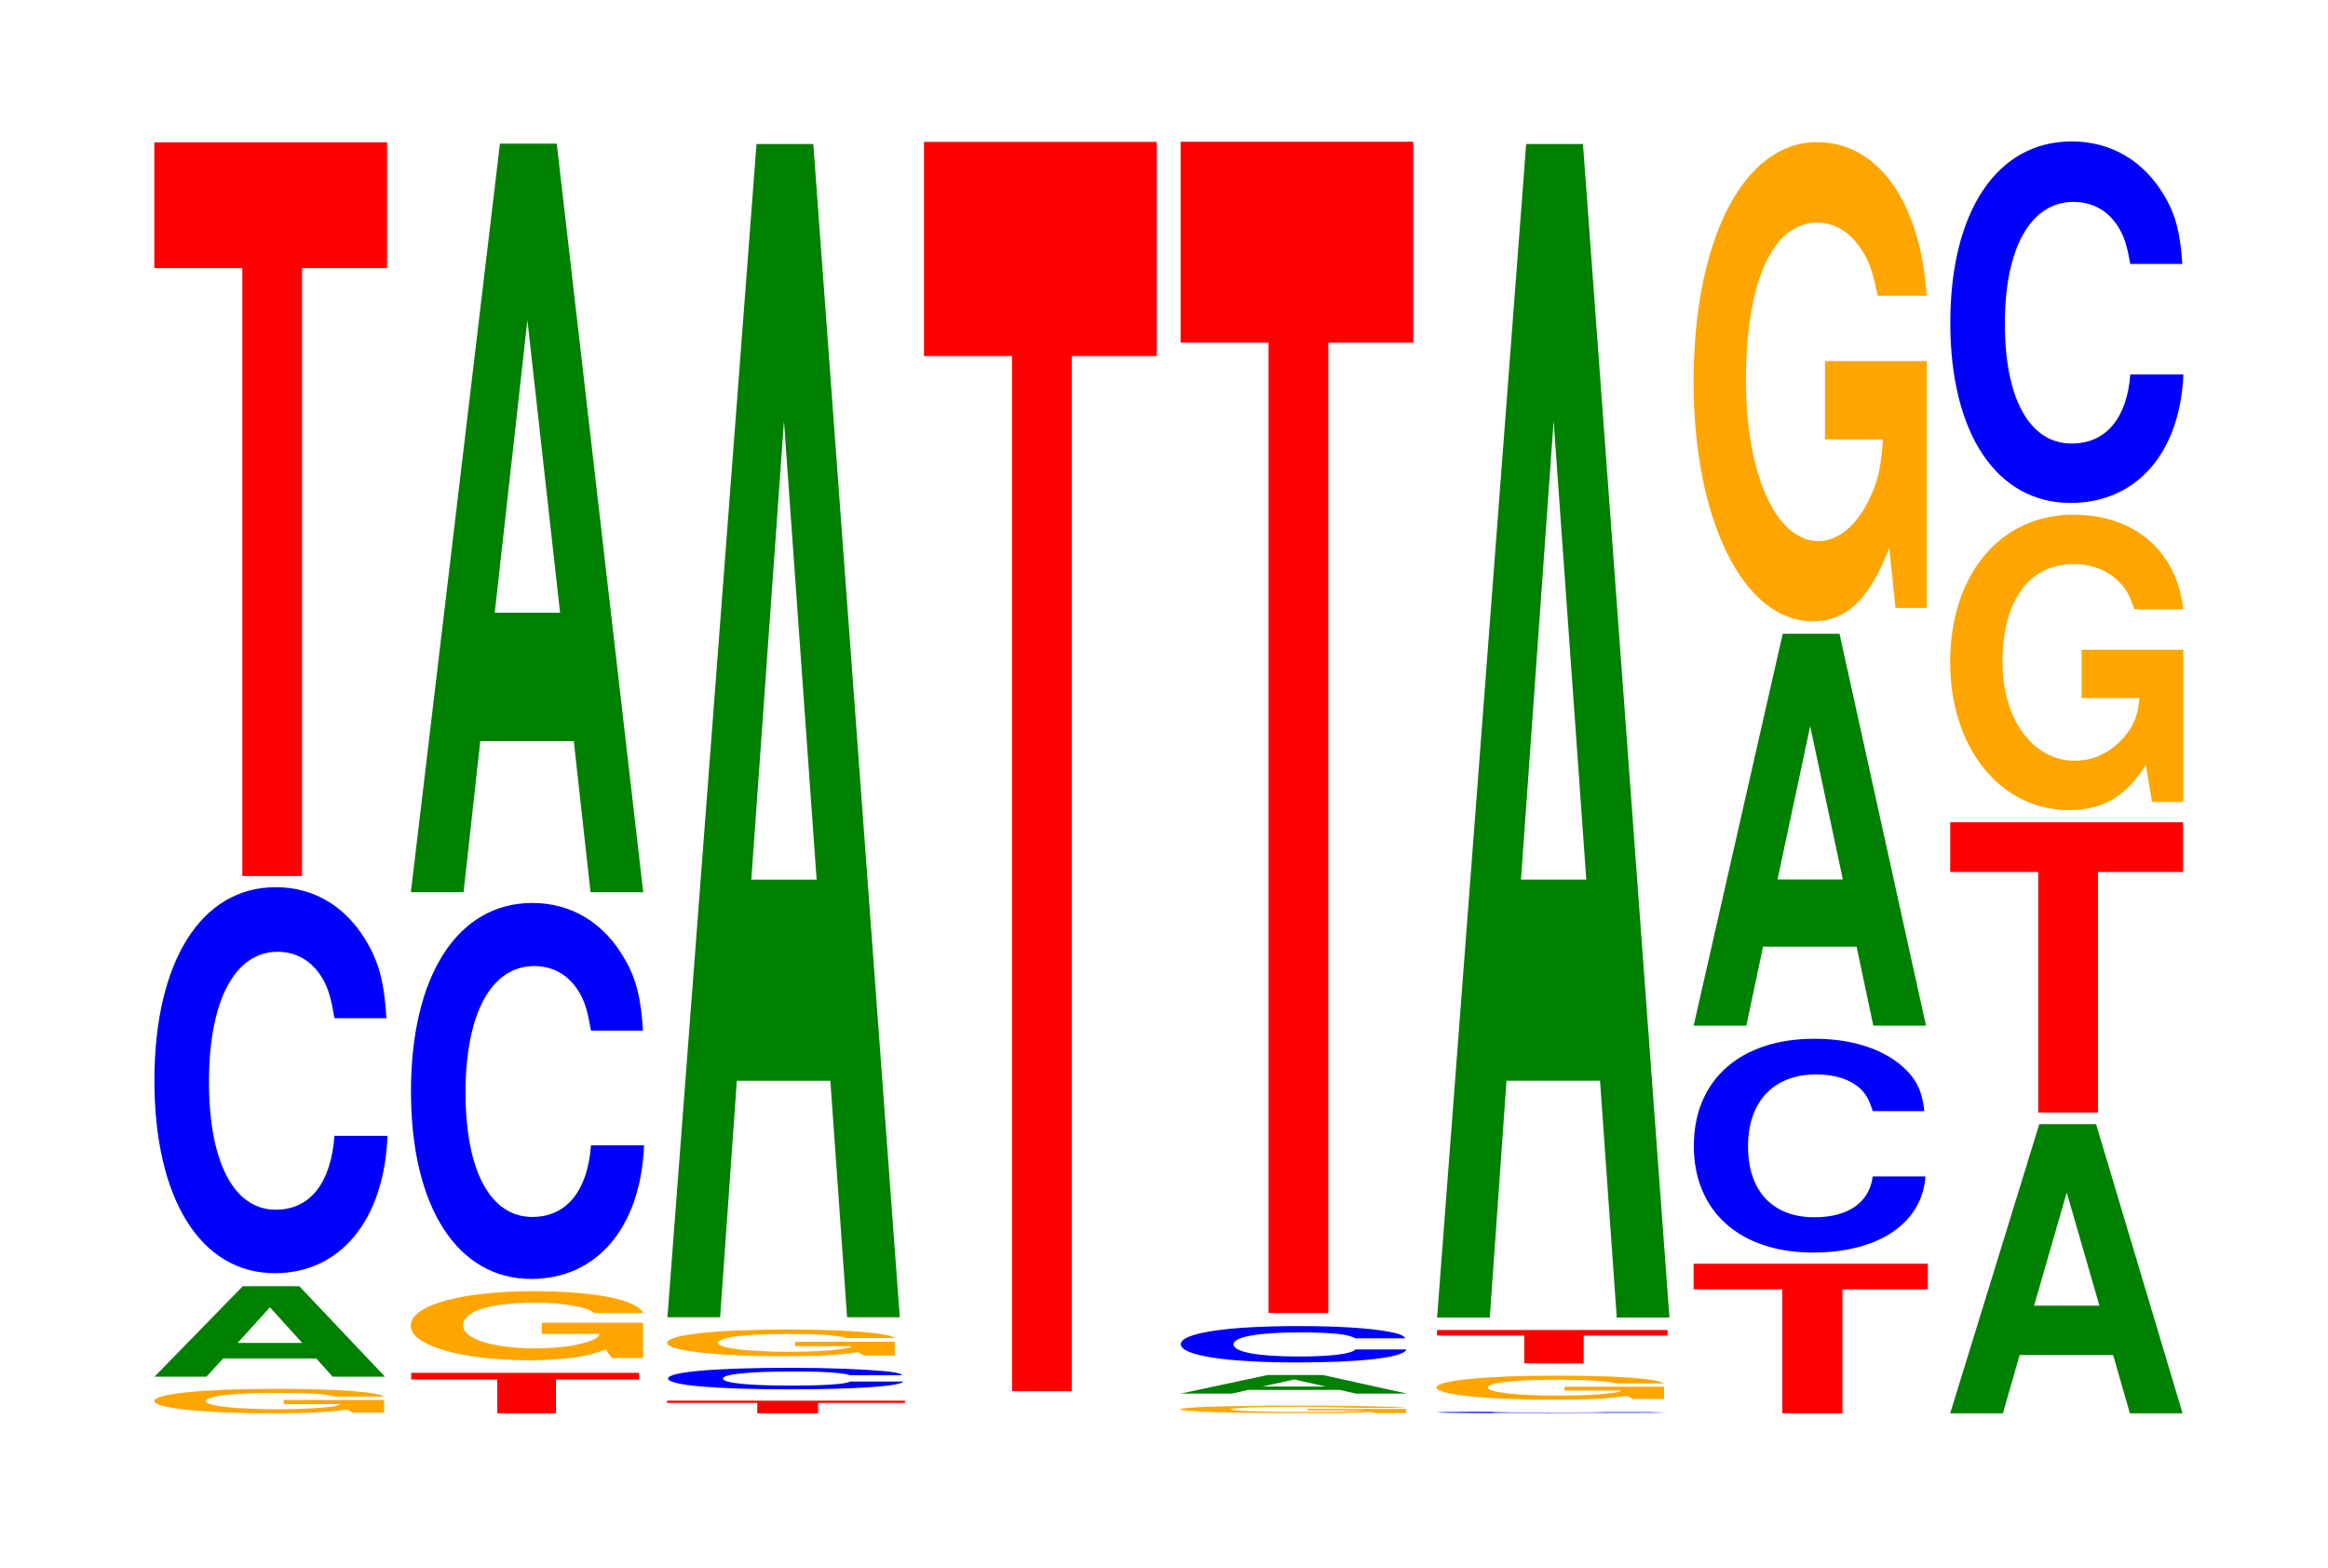
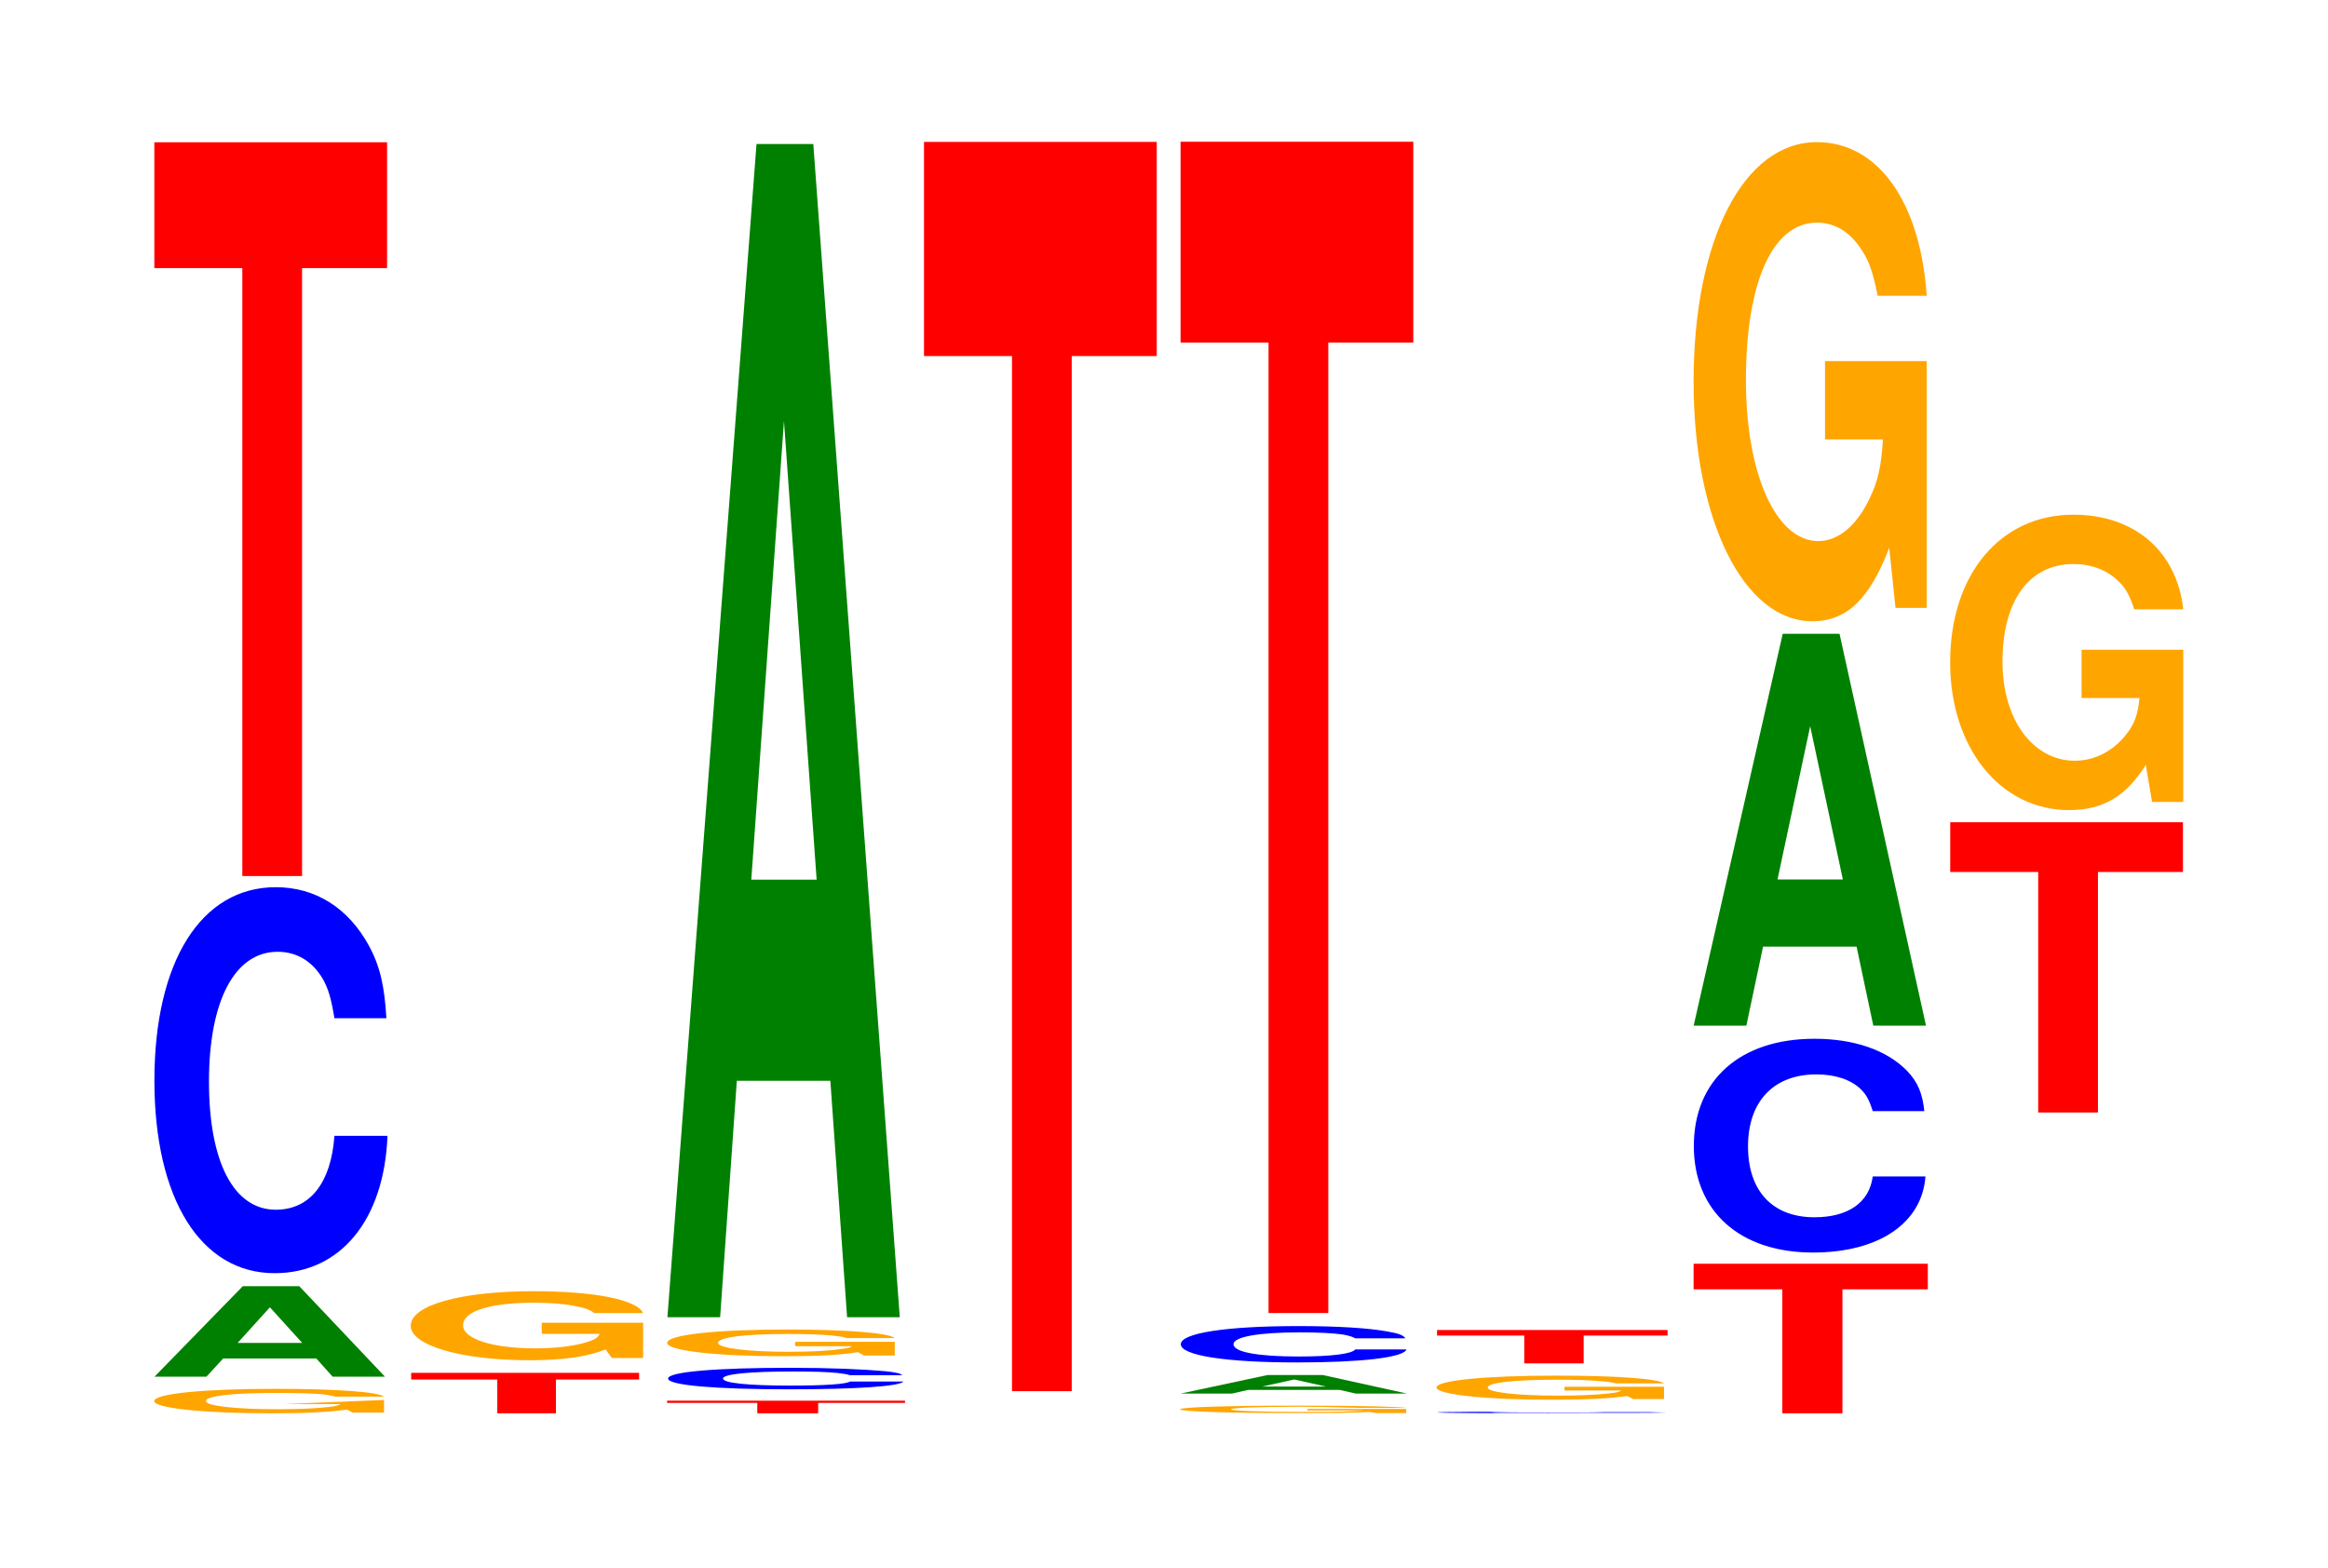
<svg xmlns="http://www.w3.org/2000/svg" xmlns:xlink="http://www.w3.org/1999/xlink" width="98pt" height="66pt" viewBox="0 0 98 66" version="1.1">
  <defs>
    <g>
      <symbol overflow="visible" id="glyph0-0">
-         <path style="stroke:none;" d="M 10.281 -0.531 L 6.062 -0.531 L 6.062 -0.359 L 8.453 -0.359 C 8.391 -0.312 8.25 -0.266 7.938 -0.234 C 7.422 -0.172 6.625 -0.141 5.781 -0.141 C 4.031 -0.141 2.781 -0.281 2.781 -0.484 C 2.781 -0.703 3.891 -0.828 5.719 -0.828 C 6.469 -0.828 7.109 -0.812 7.594 -0.781 C 7.891 -0.75 8.047 -0.719 8.234 -0.672 L 10.281 -0.672 C 10.016 -0.875 8.25 -1 5.703 -1 C 2.672 -1 0.609 -0.797 0.609 -0.484 C 0.609 -0.188 2.688 0.031 5.531 0.031 C 6.953 0.031 7.906 -0.016 8.719 -0.125 L 8.969 0 L 10.281 0 Z M 10.281 -0.531 " />
+         <path style="stroke:none;" d="M 10.281 -0.531 L 6.062 -0.359 L 8.453 -0.359 C 8.391 -0.312 8.25 -0.266 7.938 -0.234 C 7.422 -0.172 6.625 -0.141 5.781 -0.141 C 4.031 -0.141 2.781 -0.281 2.781 -0.484 C 2.781 -0.703 3.891 -0.828 5.719 -0.828 C 6.469 -0.828 7.109 -0.812 7.594 -0.781 C 7.891 -0.75 8.047 -0.719 8.234 -0.672 L 10.281 -0.672 C 10.016 -0.875 8.25 -1 5.703 -1 C 2.672 -1 0.609 -0.797 0.609 -0.484 C 0.609 -0.188 2.688 0.031 5.531 0.031 C 6.953 0.031 7.906 -0.016 8.719 -0.125 L 8.969 0 L 10.281 0 Z M 10.281 -0.531 " />
      </symbol>
      <symbol overflow="visible" id="glyph1-0">
        <path style="stroke:none;" d="M 7.188 -0.766 L 7.875 0 L 10.078 0 L 6.469 -3.812 L 4.094 -3.812 L 0.375 0 L 2.562 0 L 3.266 -0.766 Z M 6.594 -1.422 L 3.875 -1.422 L 5.234 -2.922 Z M 6.594 -1.422 " />
      </symbol>
      <symbol overflow="visible" id="glyph2-0">
        <path style="stroke:none;" d="M 10.438 -10.25 C 10.359 -11.594 10.172 -12.453 9.688 -13.328 C 8.828 -14.891 7.453 -15.766 5.781 -15.766 C 2.641 -15.766 0.672 -12.641 0.672 -7.625 C 0.672 -2.641 2.625 0.484 5.734 0.484 C 8.5 0.484 10.344 -1.75 10.484 -5.297 L 8.25 -5.297 C 8.109 -3.312 7.219 -2.188 5.781 -2.188 C 4.016 -2.188 2.969 -4.188 2.969 -7.578 C 2.969 -11 4.062 -13.047 5.859 -13.047 C 6.656 -13.047 7.312 -12.656 7.75 -11.922 C 8 -11.484 8.109 -11.094 8.25 -10.25 Z M 10.438 -10.25 " />
      </symbol>
      <symbol overflow="visible" id="glyph3-0">
        <path style="stroke:none;" d="M 6.453 -25.594 L 10.031 -25.594 L 10.031 -30.891 L 0.234 -30.891 L 0.234 -25.594 L 3.938 -25.594 L 3.938 0 L 6.453 0 Z M 6.453 -25.594 " />
      </symbol>
      <symbol overflow="visible" id="glyph4-0">
        <path style="stroke:none;" d="M 6.328 -1.422 L 9.828 -1.422 L 9.828 -1.703 L 0.234 -1.703 L 0.234 -1.422 L 3.859 -1.422 L 3.859 0 L 6.328 0 Z M 6.328 -1.422 " />
      </symbol>
      <symbol overflow="visible" id="glyph5-0">
        <path style="stroke:none;" d="M 10.391 -1.484 L 6.125 -1.484 L 6.125 -1.016 L 8.562 -1.016 C 8.5 -0.859 8.344 -0.766 8.031 -0.672 C 7.5 -0.5 6.703 -0.406 5.844 -0.406 C 4.078 -0.406 2.812 -0.797 2.812 -1.375 C 2.812 -1.969 3.938 -2.328 5.797 -2.328 C 6.547 -2.328 7.203 -2.266 7.672 -2.156 C 7.984 -2.094 8.141 -2.031 8.344 -1.891 L 10.391 -1.891 C 10.141 -2.453 8.344 -2.812 5.781 -2.812 C 2.703 -2.812 0.609 -2.219 0.609 -1.359 C 0.609 -0.531 2.719 0.094 5.594 0.094 C 7.031 0.094 8 -0.047 8.812 -0.359 L 9.078 0 L 10.391 0 Z M 10.391 -1.484 " />
      </symbol>
      <symbol overflow="visible" id="glyph6-0">
-         <path style="stroke:none;" d="M 10.438 -9.984 C 10.359 -11.297 10.172 -12.125 9.688 -12.969 C 8.828 -14.5 7.453 -15.359 5.781 -15.359 C 2.641 -15.359 0.672 -12.312 0.672 -7.422 C 0.672 -2.562 2.625 0.469 5.734 0.469 C 8.5 0.469 10.344 -1.703 10.484 -5.156 L 8.25 -5.156 C 8.109 -3.234 7.219 -2.141 5.781 -2.141 C 4.016 -2.141 2.969 -4.078 2.969 -7.375 C 2.969 -10.719 4.062 -12.703 5.859 -12.703 C 6.656 -12.703 7.312 -12.328 7.75 -11.609 C 8 -11.188 8.109 -10.797 8.25 -9.984 Z M 10.438 -9.984 " />
-       </symbol>
+         </symbol>
      <symbol overflow="visible" id="glyph7-0">
-         <path style="stroke:none;" d="M 7.234 -6.359 L 7.938 0 L 10.156 0 L 6.516 -31.516 L 4.125 -31.516 L 0.375 0 L 2.594 0 L 3.297 -6.359 Z M 6.656 -11.766 L 3.906 -11.766 L 5.281 -24.078 Z M 6.656 -11.766 " />
-       </symbol>
+         </symbol>
      <symbol overflow="visible" id="glyph8-0">
        <path style="stroke:none;" d="M 6.594 -0.438 L 10.25 -0.438 L 10.25 -0.531 L 0.234 -0.531 L 0.234 -0.438 L 4.031 -0.438 L 4.031 0 L 6.594 0 Z M 6.594 -0.438 " />
      </symbol>
      <symbol overflow="visible" id="glyph9-0">
        <path style="stroke:none;" d="M 10.547 -0.562 C 10.469 -0.641 10.266 -0.688 9.797 -0.734 C 8.922 -0.812 7.531 -0.875 5.844 -0.875 C 2.656 -0.875 0.688 -0.703 0.688 -0.422 C 0.688 -0.141 2.641 0.031 5.781 0.031 C 8.578 0.031 10.453 -0.094 10.594 -0.297 L 8.344 -0.297 C 8.203 -0.188 7.281 -0.125 5.844 -0.125 C 4.047 -0.125 3 -0.234 3 -0.422 C 3 -0.609 4.094 -0.719 5.922 -0.719 C 6.734 -0.719 7.391 -0.703 7.828 -0.656 C 8.078 -0.625 8.203 -0.609 8.344 -0.562 Z M 10.547 -0.562 " />
      </symbol>
      <symbol overflow="visible" id="glyph10-0">
        <path style="stroke:none;" d="M 10.188 -0.578 L 6 -0.578 L 6 -0.391 L 8.375 -0.391 C 8.328 -0.328 8.188 -0.297 7.859 -0.266 C 7.344 -0.188 6.562 -0.156 5.734 -0.156 C 4 -0.156 2.75 -0.312 2.75 -0.531 C 2.75 -0.766 3.859 -0.906 5.672 -0.906 C 6.422 -0.906 7.047 -0.891 7.516 -0.844 C 7.828 -0.812 7.984 -0.797 8.172 -0.734 L 10.188 -0.734 C 9.922 -0.953 8.188 -1.094 5.656 -1.094 C 2.656 -1.094 0.609 -0.875 0.609 -0.531 C 0.609 -0.203 2.672 0.031 5.484 0.031 C 6.891 0.031 7.844 -0.016 8.641 -0.141 L 8.891 0 L 10.188 0 Z M 10.188 -0.578 " />
      </symbol>
      <symbol overflow="visible" id="glyph11-0">
        <path style="stroke:none;" d="M 7.234 -9.953 L 7.938 0 L 10.156 0 L 6.516 -49.391 L 4.125 -49.391 L 0.375 0 L 2.594 0 L 3.297 -9.953 Z M 6.656 -18.422 L 3.906 -18.422 L 5.281 -37.734 Z M 6.656 -18.422 " />
      </symbol>
      <symbol overflow="visible" id="glyph12-0">
        <path style="stroke:none;" d="M 6.453 -43.578 L 10.031 -43.578 L 10.031 -52.594 L 0.234 -52.594 L 0.234 -43.578 L 3.938 -43.578 L 3.938 0 L 6.453 0 Z M 6.453 -43.578 " />
      </symbol>
      <symbol overflow="visible" id="glyph13-0">
        <path style="stroke:none;" d="M 10.109 -0.172 L 5.953 -0.172 L 5.953 -0.109 L 8.312 -0.109 C 8.266 -0.094 8.125 -0.094 7.812 -0.078 C 7.297 -0.047 6.516 -0.047 5.688 -0.047 C 3.969 -0.047 2.734 -0.094 2.734 -0.156 C 2.734 -0.219 3.828 -0.266 5.625 -0.266 C 6.375 -0.266 7 -0.25 7.469 -0.234 C 7.766 -0.234 7.922 -0.219 8.109 -0.219 L 10.109 -0.219 C 9.859 -0.266 8.125 -0.312 5.609 -0.312 C 2.625 -0.312 0.594 -0.25 0.594 -0.156 C 0.594 -0.062 2.641 0 5.453 0 C 6.844 0 7.781 0 8.578 -0.047 L 8.828 0 L 10.109 0 Z M 10.109 -0.172 " />
      </symbol>
      <symbol overflow="visible" id="glyph14-0">
        <path style="stroke:none;" d="M 7.047 -0.156 L 7.734 0 L 9.891 0 L 6.344 -0.781 L 4.016 -0.781 L 0.359 0 L 2.516 0 L 3.203 -0.156 Z M 6.469 -0.297 L 3.797 -0.297 L 5.141 -0.594 Z M 6.469 -0.297 " />
      </symbol>
      <symbol overflow="visible" id="glyph15-0">
        <path style="stroke:none;" d="M 10.109 -0.969 C 10.031 -1.094 9.844 -1.172 9.391 -1.25 C 8.562 -1.406 7.219 -1.484 5.609 -1.484 C 2.547 -1.484 0.656 -1.188 0.656 -0.719 C 0.656 -0.25 2.531 0.047 5.547 0.047 C 8.234 0.047 10.031 -0.156 10.156 -0.5 L 8 -0.5 C 7.859 -0.312 6.984 -0.203 5.609 -0.203 C 3.891 -0.203 2.875 -0.391 2.875 -0.719 C 2.875 -1.031 3.922 -1.219 5.672 -1.219 C 6.453 -1.219 7.094 -1.188 7.5 -1.125 C 7.734 -1.078 7.859 -1.047 8 -0.969 Z M 10.109 -0.969 " />
      </symbol>
      <symbol overflow="visible" id="glyph16-0">
        <path style="stroke:none;" d="M 6.453 -40.859 L 10.031 -40.859 L 10.031 -49.312 L 0.234 -49.312 L 0.234 -40.859 L 3.938 -40.859 L 3.938 0 L 6.453 0 Z M 6.453 -40.859 " />
      </symbol>
      <symbol overflow="visible" id="glyph17-0">
        <path style="stroke:none;" d="M 10.344 -0.047 C 10.266 -0.047 10.062 -0.047 9.594 -0.062 C 8.75 -0.062 7.375 -0.062 5.734 -0.062 C 2.609 -0.062 0.672 -0.062 0.672 -0.031 C 0.672 -0.016 2.594 0 5.672 0 C 8.406 0 10.25 0 10.375 -0.016 L 8.172 -0.016 C 8.031 -0.016 7.141 -0.016 5.734 -0.016 C 3.969 -0.016 2.938 -0.016 2.938 -0.031 C 2.938 -0.047 4.016 -0.062 5.812 -0.062 C 6.594 -0.062 7.25 -0.062 7.672 -0.047 C 7.906 -0.047 8.031 -0.047 8.172 -0.047 Z M 10.344 -0.047 " />
      </symbol>
      <symbol overflow="visible" id="glyph18-0">
        <path style="stroke:none;" d="M 10.172 -0.516 L 5.984 -0.516 L 5.984 -0.359 L 8.359 -0.359 C 8.312 -0.297 8.156 -0.266 7.844 -0.234 C 7.328 -0.172 6.547 -0.141 5.719 -0.141 C 3.984 -0.141 2.75 -0.281 2.75 -0.484 C 2.75 -0.688 3.844 -0.812 5.656 -0.812 C 6.406 -0.812 7.031 -0.797 7.5 -0.75 C 7.812 -0.734 7.969 -0.703 8.156 -0.656 L 10.172 -0.656 C 9.906 -0.859 8.156 -0.984 5.641 -0.984 C 2.641 -0.984 0.594 -0.781 0.594 -0.484 C 0.594 -0.188 2.656 0.031 5.469 0.031 C 6.875 0.031 7.828 -0.016 8.625 -0.125 L 8.875 0 L 10.172 0 Z M 10.172 -0.516 " />
      </symbol>
      <symbol overflow="visible" id="glyph19-0">
        <path style="stroke:none;" d="M 6.406 -1.172 L 9.938 -1.172 L 9.938 -1.406 L 0.234 -1.406 L 0.234 -1.172 L 3.906 -1.172 L 3.906 0 L 6.406 0 Z M 6.406 -1.172 " />
      </symbol>
      <symbol overflow="visible" id="glyph20-0">
-         <path style="stroke:none;" d="M 7.234 -9.969 L 7.938 0 L 10.156 0 L 6.516 -49.406 L 4.125 -49.406 L 0.375 0 L 2.594 0 L 3.297 -9.969 Z M 6.656 -18.438 L 3.906 -18.438 L 5.281 -37.75 Z M 6.656 -18.438 " />
-       </symbol>
+         </symbol>
      <symbol overflow="visible" id="glyph21-0">
        <path style="stroke:none;" d="M 6.5 -5.219 L 10.094 -5.219 L 10.094 -6.297 L 0.234 -6.297 L 0.234 -5.219 L 3.969 -5.219 L 3.969 0 L 6.5 0 Z M 6.5 -5.219 " />
      </symbol>
      <symbol overflow="visible" id="glyph22-0">
        <path style="stroke:none;" d="M 10.375 -5.688 C 10.297 -6.422 10.109 -6.906 9.641 -7.391 C 8.781 -8.266 7.406 -8.734 5.75 -8.734 C 2.625 -8.734 0.672 -7 0.672 -4.219 C 0.672 -1.469 2.609 0.266 5.688 0.266 C 8.453 0.266 10.281 -0.969 10.422 -2.938 L 8.203 -2.938 C 8.062 -1.844 7.172 -1.219 5.75 -1.219 C 3.984 -1.219 2.953 -2.328 2.953 -4.203 C 2.953 -6.094 4.031 -7.234 5.828 -7.234 C 6.625 -7.234 7.281 -7.016 7.703 -6.609 C 7.938 -6.375 8.062 -6.141 8.203 -5.688 Z M 10.375 -5.688 " />
      </symbol>
      <symbol overflow="visible" id="glyph23-0">
        <path style="stroke:none;" d="M 7.234 -3.328 L 7.938 0 L 10.156 0 L 6.516 -16.5 L 4.125 -16.5 L 0.375 0 L 2.594 0 L 3.297 -3.328 Z M 6.656 -6.156 L 3.906 -6.156 L 5.281 -12.609 Z M 6.656 -6.156 " />
      </symbol>
      <symbol overflow="visible" id="glyph24-0">
        <path style="stroke:none;" d="M 10.422 -10.344 L 6.141 -10.344 L 6.141 -7.047 L 8.578 -7.047 C 8.516 -5.969 8.375 -5.297 8.047 -4.625 C 7.516 -3.453 6.719 -2.766 5.859 -2.766 C 4.094 -2.766 2.812 -5.562 2.812 -9.531 C 2.812 -13.672 3.938 -16.172 5.797 -16.172 C 6.562 -16.172 7.203 -15.781 7.688 -15.016 C 8 -14.547 8.156 -14.094 8.359 -13.094 L 10.422 -13.094 C 10.156 -17.047 8.375 -19.562 5.797 -19.562 C 2.719 -19.562 0.609 -15.469 0.609 -9.469 C 0.609 -3.641 2.719 0.609 5.609 0.609 C 7.047 0.609 8.016 -0.312 8.844 -2.484 L 9.109 0.047 L 10.422 0.047 Z M 10.422 -10.344 " />
      </symbol>
      <symbol overflow="visible" id="glyph25-0">
-         <path style="stroke:none;" d="M 7.234 -2.453 L 7.938 0 L 10.156 0 L 6.516 -12.172 L 4.125 -12.172 L 0.375 0 L 2.594 0 L 3.297 -2.453 Z M 6.656 -4.531 L 3.906 -4.531 L 5.281 -9.297 Z M 6.656 -4.531 " />
-       </symbol>
+         </symbol>
      <symbol overflow="visible" id="glyph26-0">
        <path style="stroke:none;" d="M 6.453 -10.125 L 10.031 -10.125 L 10.031 -12.219 L 0.234 -12.219 L 0.234 -10.125 L 3.938 -10.125 L 3.938 0 L 6.453 0 Z M 6.453 -10.125 " />
      </symbol>
      <symbol overflow="visible" id="glyph27-0">
        <path style="stroke:none;" d="M 10.422 -6.375 L 6.141 -6.375 L 6.141 -4.344 L 8.578 -4.344 C 8.516 -3.672 8.375 -3.266 8.047 -2.844 C 7.516 -2.141 6.719 -1.703 5.859 -1.703 C 4.094 -1.703 2.812 -3.438 2.812 -5.875 C 2.812 -8.438 3.938 -9.984 5.797 -9.984 C 6.562 -9.984 7.203 -9.734 7.688 -9.266 C 8 -8.969 8.156 -8.688 8.359 -8.078 L 10.422 -8.078 C 10.156 -10.516 8.375 -12.062 5.797 -12.062 C 2.719 -12.062 0.609 -9.547 0.609 -5.844 C 0.609 -2.25 2.719 0.375 5.609 0.375 C 7.047 0.375 8.016 -0.203 8.844 -1.531 L 9.109 0.031 L 10.422 0.031 Z M 10.422 -6.375 " />
      </symbol>
      <symbol overflow="visible" id="glyph28-0">
-         <path style="stroke:none;" d="M 10.438 -9.609 C 10.359 -10.859 10.172 -11.656 9.688 -12.469 C 8.828 -13.938 7.453 -14.766 5.781 -14.766 C 2.641 -14.766 0.672 -11.828 0.672 -7.125 C 0.672 -2.469 2.625 0.453 5.734 0.453 C 8.5 0.453 10.344 -1.641 10.484 -4.953 L 8.25 -4.953 C 8.109 -3.109 7.219 -2.047 5.781 -2.047 C 4.016 -2.047 2.969 -3.922 2.969 -7.094 C 2.969 -10.297 4.062 -12.219 5.859 -12.219 C 6.656 -12.219 7.312 -11.859 7.75 -11.156 C 8 -10.75 8.109 -10.375 8.25 -9.609 Z M 10.438 -9.609 " />
-       </symbol>
+         </symbol>
    </g>
  </defs>
  <g id="surface1">
    <g style="fill:rgb(100%,64.647%,0%);fill-opacity:1;">
      <use xlink:href="#glyph0-0" x="5.885" y="59.47" />
    </g>
    <g style="fill:rgb(0%,50.194%,0%);fill-opacity:1;">
      <use xlink:href="#glyph1-0" x="6.128" y="57.959" />
    </g>
    <g style="fill:rgb(0%,0%,100%);fill-opacity:1;">
      <use xlink:href="#glyph2-0" x="5.828" y="53.117" />
    </g>
    <g style="fill:rgb(100%,0%,0%);fill-opacity:1;">
      <use xlink:href="#glyph3-0" x="6.263" y="36.881" />
    </g>
    <g style="fill:rgb(100%,0%,0%);fill-opacity:1;">
      <use xlink:href="#glyph4-0" x="17.075" y="59.5" />
    </g>
    <g style="fill:rgb(100%,64.647%,0%);fill-opacity:1;">
      <use xlink:href="#glyph5-0" x="16.681" y="57.172" />
    </g>
    <g style="fill:rgb(0%,0%,100%);fill-opacity:1;">
      <use xlink:href="#glyph6-0" x="16.628" y="53.374" />
    </g>
    <g style="fill:rgb(0%,50.194%,0%);fill-opacity:1;">
      <use xlink:href="#glyph7-0" x="16.921" y="37.562" />
    </g>
    <g style="fill:rgb(100%,0%,0%);fill-opacity:1;">
      <use xlink:href="#glyph8-0" x="27.848" y="59.5" />
    </g>
    <g style="fill:rgb(0%,0%,100%);fill-opacity:1;">
      <use xlink:href="#glyph9-0" x="27.436" y="58.459" />
    </g>
    <g style="fill:rgb(100%,64.647%,0%);fill-opacity:1;">
      <use xlink:href="#glyph10-0" x="27.477" y="57.067" />
    </g>
    <g style="fill:rgb(0%,50.194%,0%);fill-opacity:1;">
      <use xlink:href="#glyph11-0" x="27.721" y="55.455" />
    </g>
    <g style="fill:rgb(100%,0%,0%);fill-opacity:1;">
      <use xlink:href="#glyph12-0" x="38.663" y="58.568" />
    </g>
    <g style="fill:rgb(100%,64.647%,0%);fill-opacity:1;">
      <use xlink:href="#glyph13-0" x="49.085" y="59.489" />
    </g>
    <g style="fill:rgb(0%,50.194%,0%);fill-opacity:1;">
      <use xlink:href="#glyph14-0" x="49.34" y="58.67" />
    </g>
    <g style="fill:rgb(0%,0%,100%);fill-opacity:1;">
      <use xlink:href="#glyph15-0" x="49.051" y="57.312" />
    </g>
    <g style="fill:rgb(100%,0%,0%);fill-opacity:1;">
      <use xlink:href="#glyph16-0" x="49.463" y="55.279" />
    </g>
    <g style="fill:rgb(0%,0%,100%);fill-opacity:1;">
      <use xlink:href="#glyph17-0" x="59.828" y="59.497" />
    </g>
    <g style="fill:rgb(100%,64.647%,0%);fill-opacity:1;">
      <use xlink:href="#glyph18-0" x="59.877" y="58.898" />
    </g>
    <g style="fill:rgb(100%,0%,0%);fill-opacity:1;">
      <use xlink:href="#glyph19-0" x="60.26" y="57.399" />
    </g>
    <g style="fill:rgb(0%,50.194%,0%);fill-opacity:1;">
      <use xlink:href="#glyph20-0" x="60.121" y="55.468" />
    </g>
    <g style="fill:rgb(100%,0%,0%);fill-opacity:1;">
      <use xlink:href="#glyph21-0" x="71.06" y="59.5" />
    </g>
    <g style="fill:rgb(0%,0%,100%);fill-opacity:1;">
      <use xlink:href="#glyph22-0" x="70.632" y="52.466" />
    </g>
    <g style="fill:rgb(0%,50.194%,0%);fill-opacity:1;">
      <use xlink:href="#glyph23-0" x="70.921" y="43.181" />
    </g>
    <g style="fill:rgb(100%,64.647%,0%);fill-opacity:1;">
      <use xlink:href="#glyph24-0" x="70.685" y="25.546" />
    </g>
    <g style="fill:rgb(0%,50.194%,0%);fill-opacity:1;">
      <use xlink:href="#glyph25-0" x="81.721" y="59.5" />
    </g>
    <g style="fill:rgb(100%,0%,0%);fill-opacity:1;">
      <use xlink:href="#glyph26-0" x="81.863" y="46.836" />
    </g>
    <g style="fill:rgb(100%,64.647%,0%);fill-opacity:1;">
      <use xlink:href="#glyph27-0" x="81.485" y="33.73" />
    </g>
    <g style="fill:rgb(0%,0%,100%);fill-opacity:1;">
      <use xlink:href="#glyph28-0" x="81.428" y="20.72" />
    </g>
  </g>
</svg>